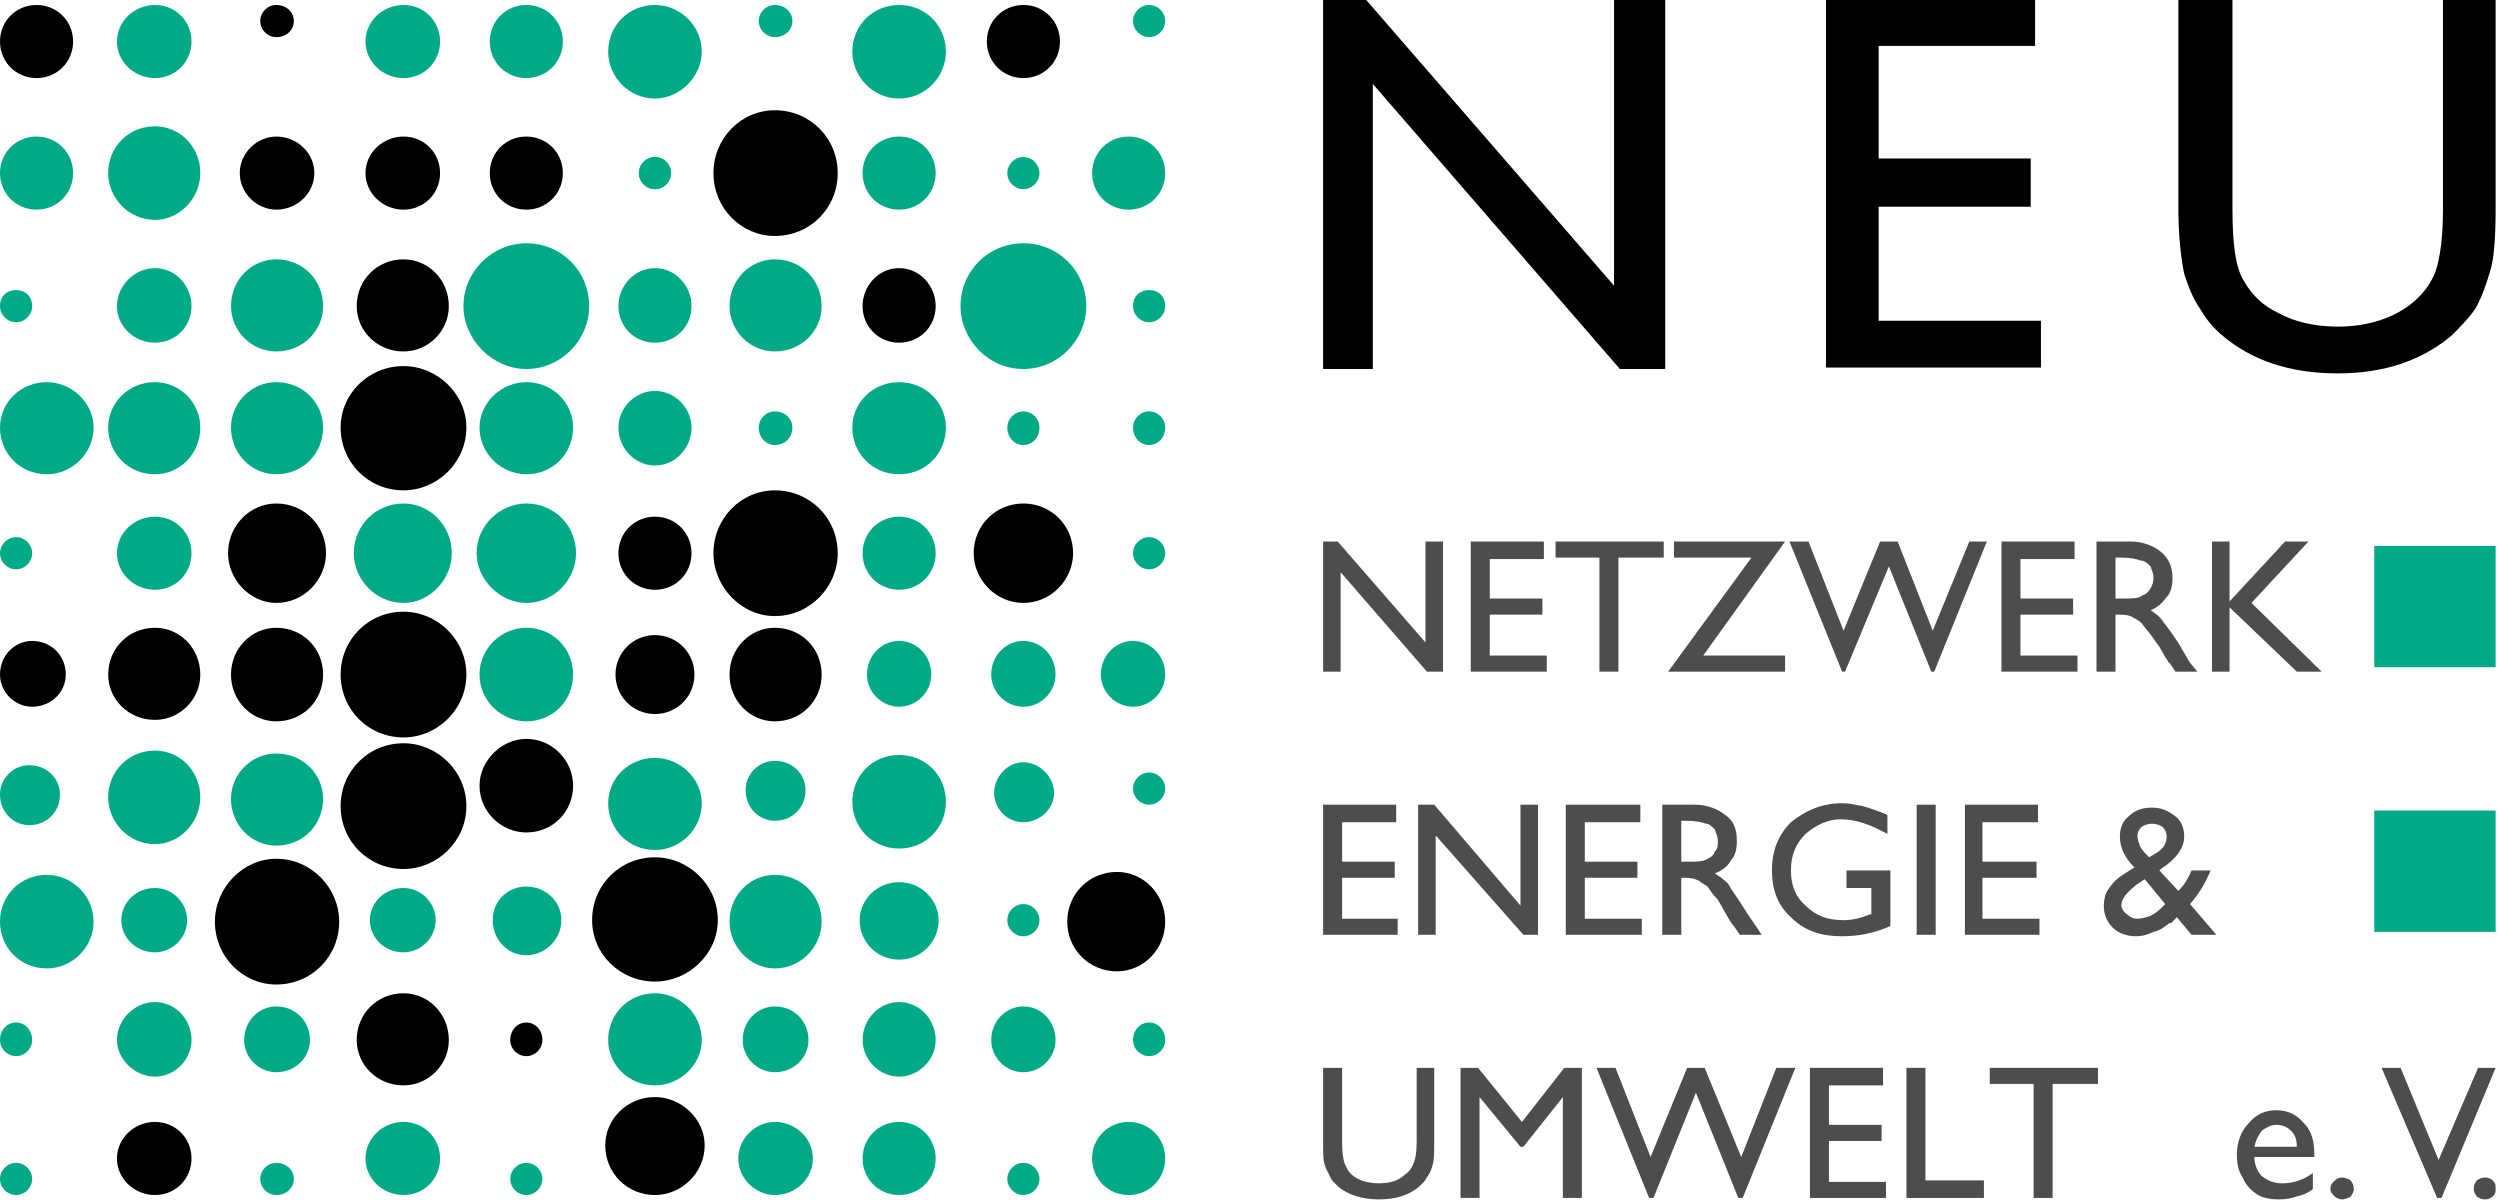
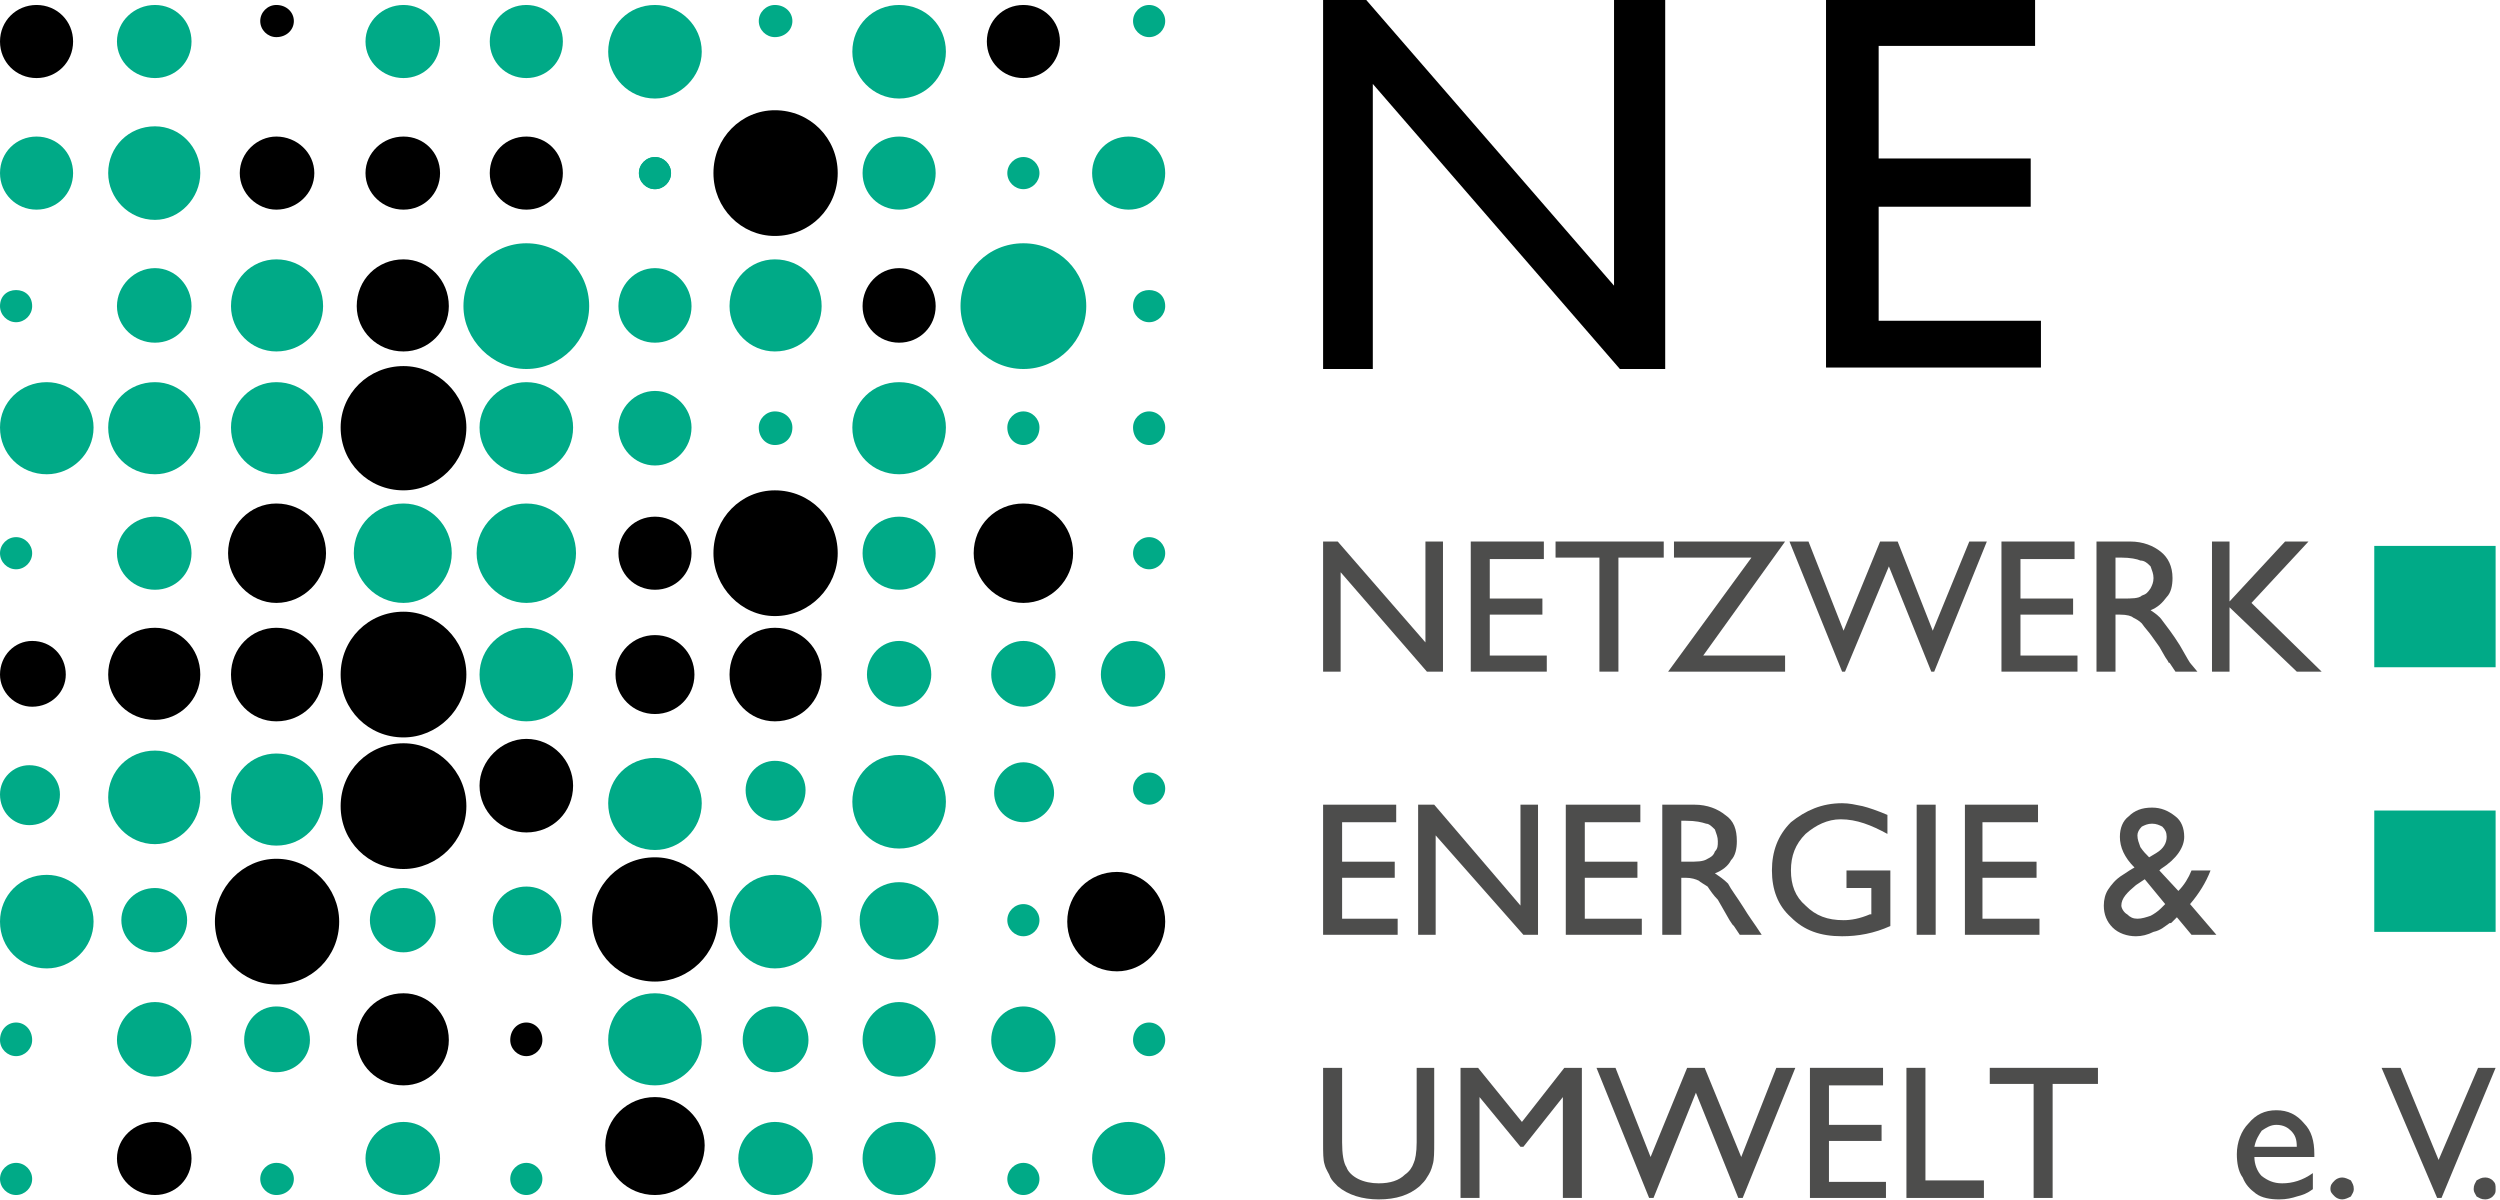
<svg xmlns="http://www.w3.org/2000/svg" version="1.1" width="75" height="36">
  <svg width="75" height="36" viewBox="0 0 171 82" version="1.1" x="0" y="0">
    <defs>
      <path d="M0.1-0.1L170.7-0.1 170.7 81.9 0.1 81.9 0.1-0.1Z" />
      <path d="M0.1-0.1L170.7-0.1 170.7 81.9 0.1 81.9" />
      <path d="M0.1-0.1L170.7-0.1 170.7 81.9 0.1 81.9" />
      <path d="M0.1-0.1L170.7-0.1 170.7 81.9 0.1 81.9" />
      <path d="M0.1-0.1L170.7-0.1 170.7 81.9 0.1 81.9" />
      <path d="M0.1-0.1L170.7-0.1 170.7 81.9 0.1 81.9" />
      <path d="M0.1-0.1L170.7-0.1 170.7 81.9 0.1 81.9" />
      <path d="M0.1-0.1L170.7-0.1 170.7 81.9 0.1 81.9" />
      <path d="M0.1-0.1L170.7-0.1 170.7 81.9 0.1 81.9" />
      <path d="M0.1-0.1L170.7-0.1 170.7 81.9 0.1 81.9" />
      <path d="M0.1-0.1L170.7-0.1 170.7 81.9 0.1 81.9" />
    </defs>
    <g stroke="none" stroke-width="1" fill="none" fill-rule="evenodd">
      <path d="M110.4-0.1L113.9-0.1 113.9 25.2 110.8 25.2 93.9 5.7 93.9 25.2 90.5 25.2 90.5-0.1 93.4-0.1 110.4 19.5 110.4-0.1" fill="#000000" />
      <path d="M124.9-0.1L139.2-0.1 139.2 3.1 128.5 3.1 128.5 10.8 138.9 10.8 138.9 14.1 128.5 14.1 128.5 21.9 139.6 21.9 139.6 25.1 124.9 25.1 124.9-0.1" fill="#000000" />
-       <path d="M167.1-0.1L170.7-0.1 170.7 14.2C170.7 16.2 170.6 17.7 170.3 18.6 170 19.6 169.7 20.4 169.3 21.1 168.8 21.8 168.3 22.3 167.7 22.9 165.7 24.6 163.1 25.5 159.9 25.5 156.6 25.5 154 24.6 152 22.9 151.4 22.4 150.9 21.8 150.5 21.1 150 20.4 149.7 19.6 149.4 18.7 149.2 17.7 149 16.2 149 14.2L149-0.1 152.7-0.1 152.7 14.2C152.7 16.6 152.9 18.3 153.5 19.2 154 20.1 154.8 20.9 155.9 21.4 157 22 158.4 22.3 159.9 22.3 162 22.3 163.8 21.7 165.1 20.6 165.8 20 166.3 19.3 166.6 18.5 166.9 17.6 167.1 16.2 167.1 14.2L167.1-0.1" fill="#000000" />
      <path d="M97.5 37L98.7 37 98.7 45.9 97.6 45.9 91.7 39.1 91.7 45.9 90.5 45.9 90.5 37 91.5 37 97.5 43.9 97.5 37" fill="#4D4D4C" />
      <path d="M100.6 37L105.6 37 105.6 38.2 101.9 38.2 101.9 40.9 105.5 40.9 105.5 42 101.9 42 101.9 44.8 105.8 44.8 105.8 45.9 100.6 45.9 100.6 37" fill="#4D4D4C" />
      <path d="M106.4 37L113.8 37 113.8 38.1 110.7 38.1 110.7 45.9 109.4 45.9 109.4 38.1 106.4 38.1 106.4 37" fill="#4D4D4C" />
      <path d="M114.5 37L122.1 37 116.5 44.8 122.1 44.8 122.1 45.9 114.1 45.9 119.8 38.1 114.5 38.1 114.5 37" fill="#4D4D4C" />
      <path d="M134.7 37L135.9 37 132.3 45.9 132.1 45.9 129.2 38.7 126.2 45.9 126 45.9 122.4 37 123.7 37 126.1 43.1 128.6 37 129.8 37 132.2 43.1 134.7 37" fill="#4D4D4C" />
      <path d="M136.9 37L141.9 37 141.9 38.2 138.2 38.2 138.2 40.9 141.8 40.9 141.8 42 138.2 42 138.2 44.8 142.1 44.8 142.1 45.9 136.9 45.9 136.9 37" fill="#4D4D4C" />
      <path d="M145.1 38.1L144.7 38.1 144.7 40.9 145.2 40.9C145.8 40.9 146.3 40.9 146.5 40.7 146.8 40.6 146.9 40.5 147.1 40.2 147.2 40 147.3 39.8 147.3 39.5 147.3 39.2 147.2 39 147.1 38.7 146.9 38.5 146.7 38.3 146.4 38.3 146.2 38.2 145.7 38.1 145.1 38.1L145.1 38.1ZM143.4 45.9L143.4 37 145.7 37C146.6 37 147.3 37.3 147.8 37.7 148.3 38.1 148.6 38.7 148.6 39.5 148.6 40 148.5 40.5 148.2 40.8 147.9 41.2 147.6 41.5 147.1 41.7 147.4 41.9 147.7 42.1 147.9 42.4 148.2 42.8 148.6 43.3 149.1 44.1 149.4 44.6 149.6 45 149.8 45.3L150.3 45.9 148.8 45.9 148.4 45.3C148.4 45.3 148.3 45.3 148.3 45.2L148.1 44.9 147.7 44.2 147.2 43.5C147 43.2 146.7 42.9 146.5 42.6 146.3 42.4 146.1 42.3 145.9 42.2 145.8 42.1 145.5 42 145 42L144.7 42 144.7 45.9 143.4 45.9 143.4 45.9Z" fill="#4D4D4C" />
      <path d="M156.3 37L157.9 37 154 41.2 158.8 45.9 157.1 45.9 152.5 41.5 152.5 45.9 151.3 45.9 151.3 37 152.5 37 152.5 41.1 156.3 37" fill="#4D4D4C" />
      <path d="M90.5 55L95.5 55 95.5 56.2 91.8 56.2 91.8 58.9 95.4 58.9 95.4 60 91.8 60 91.8 62.8 95.6 62.8 95.6 63.9 90.5 63.9 90.5 55" fill="#4D4D4C" />
      <path d="M104 55L105.2 55 105.2 63.9 104.2 63.9 98.2 57.1 98.2 63.9 97 63.9 97 55 98.1 55 104 61.9 104 55" fill="#4D4D4C" />
      <path d="M107.1 55L112.2 55 112.2 56.2 108.4 56.2 108.4 58.9 112 58.9 112 60 108.4 60 108.4 62.8 112.3 62.8 112.3 63.9 107.1 63.9 107.1 55" fill="#4D4D4C" />
      <path d="M115.3 56.1L115 56.1 115 58.9 115.4 58.9C116.1 58.9 116.5 58.9 116.8 58.7 117 58.6 117.2 58.5 117.3 58.2 117.5 58 117.5 57.8 117.5 57.5 117.5 57.2 117.4 57 117.3 56.7 117.1 56.5 116.9 56.3 116.7 56.3 116.4 56.2 116 56.1 115.3 56.1L115.3 56.1ZM113.7 63.9L113.7 55 115.9 55C116.8 55 117.5 55.3 118 55.7 118.6 56.1 118.8 56.7 118.8 57.5 118.8 58 118.7 58.5 118.4 58.8 118.2 59.2 117.8 59.5 117.3 59.7 117.6 59.9 117.9 60.1 118.2 60.4 118.4 60.8 118.8 61.3 119.3 62.1 119.6 62.6 119.9 63 120.1 63.3L120.5 63.9 119 63.9 118.6 63.3C118.6 63.3 118.6 63.3 118.5 63.2L118.3 62.9 117.9 62.2 117.5 61.5C117.2 61.2 117 60.9 116.8 60.6 116.5 60.4 116.3 60.3 116.2 60.2 116 60.1 115.7 60 115.3 60L115 60 115 63.9 113.7 63.9 113.7 63.9Z" fill="#4D4D4C" />
      <path d="M126.3 59.5L129.3 59.5 129.3 63.3C128.2 63.8 127.1 64 126 64 124.5 64 123.4 63.6 122.5 62.7 121.6 61.9 121.2 60.8 121.2 59.5 121.2 58.2 121.6 57.1 122.5 56.2 123.5 55.4 124.6 54.9 126 54.9 126.5 54.9 126.9 55 127.4 55.1 127.8 55.2 128.4 55.4 129.1 55.7L129.1 57C128 56.4 127 56 125.9 56 125 56 124.2 56.4 123.5 57 122.8 57.7 122.5 58.5 122.5 59.5 122.5 60.5 122.8 61.3 123.5 61.9 124.2 62.6 125 62.9 126.1 62.9 126.6 62.9 127.2 62.8 127.9 62.5L128 62.5 128 60.7 126.3 60.7 126.3 59.5" fill="#4D4D4C" />
      <path d="M131.1 55L132.4 55 132.4 63.9 131.1 63.9 131.1 55Z" fill="#4D4D4C" />
      <path d="M134.4 55L139.4 55 139.4 56.2 135.6 56.2 135.6 58.9 139.3 58.9 139.3 60 135.6 60 135.6 62.8 139.5 62.8 139.5 63.9 134.4 63.9 134.4 55" fill="#4D4D4C" />
      <mask fill="white" />
      <path d="M147 58.6L147.5 58.3C148 58 148.2 57.6 148.2 57.2 148.2 56.9 148.1 56.7 147.9 56.5 147.7 56.4 147.5 56.3 147.2 56.3 146.9 56.3 146.7 56.4 146.5 56.5 146.3 56.7 146.2 56.9 146.2 57.1 146.2 57.4 146.3 57.6 146.4 57.9 146.6 58.2 146.8 58.4 147 58.6L147 58.6ZM147.8 62.1L148.1 61.8 146.7 60.1 146.1 60.5C145.5 61 145.1 61.4 145.1 61.9 145.1 62.1 145.3 62.4 145.5 62.5 145.7 62.7 145.9 62.8 146.2 62.8 146.5 62.8 146.8 62.7 147.1 62.6 147.3 62.5 147.6 62.3 147.8 62.1L147.8 62.1ZM149.9 63.9L148.9 62.7C148.8 62.8 148.7 62.9 148.5 63.1L148.4 63.1C148.1 63.3 147.8 63.6 147.3 63.7 146.9 63.9 146.5 64 146.1 64 145.5 64 144.9 63.8 144.5 63.4 144.1 63 143.9 62.5 143.9 61.9 143.9 61.5 144 61.1 144.2 60.8 144.4 60.5 144.7 60.1 145.2 59.8L145.2 59.8C145.5 59.6 145.8 59.4 146 59.3 145.3 58.6 145 57.9 145 57.2 145 56.6 145.2 56.1 145.6 55.8 146 55.4 146.5 55.2 147.2 55.2 147.8 55.2 148.3 55.4 148.8 55.8 149.2 56.1 149.4 56.6 149.4 57.2 149.4 57.9 148.9 58.7 147.8 59.4L147.7 59.5 149 60.9C149.4 60.5 149.7 60 149.9 59.5L151.2 59.5C150.9 60.3 150.4 61.1 149.8 61.8L151.6 63.9 149.9 63.9 149.9 63.9Z" fill="#4D4D4C" mask="url(#mask-2)" />
      <path d="M96.9 73L98.1 73 98.1 78.1C98.1 78.7 98.1 79.3 98 79.6 97.9 80 97.8 80.2 97.6 80.5 97.5 80.7 97.3 80.9 97.1 81.1 96.4 81.7 95.5 82 94.3 82 93.2 82 92.2 81.7 91.5 81.1 91.3 80.9 91.1 80.7 91 80.5 90.9 80.2 90.7 80 90.6 79.6 90.5 79.3 90.5 78.8 90.5 78.1L90.5 73 91.8 73 91.8 78.1C91.8 78.9 91.9 79.5 92.1 79.8 92.2 80.1 92.5 80.4 92.9 80.6 93.3 80.8 93.8 80.9 94.3 80.9 95.1 80.9 95.7 80.7 96.1 80.3 96.4 80.1 96.6 79.8 96.7 79.5 96.8 79.3 96.9 78.8 96.9 78.1L96.9 73" fill="#4D4D4C" mask="url(#mask-2)" />
      <path d="M107 73L108.2 73 108.2 81.9 106.9 81.9 106.9 75 104.2 78.4 104 78.4 101.2 75 101.2 81.9 99.9 81.9 99.9 73 101.1 73 104.1 76.7 107 73" fill="#4D4D4C" />
      <path d="M121.5 73L122.8 73 119.2 81.9 118.9 81.9 116 74.7 113.1 81.9 112.8 81.9 109.2 73 110.5 73 112.9 79.1 115.4 73 116.6 73 119.1 79.1 121.5 73" fill="#4D4D4C" />
      <path d="M123.8 73L128.8 73 128.8 74.2 125.1 74.2 125.1 76.9 128.7 76.9 128.7 78 125.1 78 125.1 80.8 129 80.8 129 81.9 123.8 81.9 123.8 73" fill="#4D4D4C" />
      <path d="M130.4 73L131.7 73 131.7 80.7 135.7 80.7 135.7 81.9 130.4 81.9 130.4 73" fill="#4D4D4C" />
      <mask fill="white" />
      <path d="M136.1 73L143.5 73 143.5 74.1 140.4 74.1 140.4 81.9 139.1 81.9 139.1 74.1 136.1 74.1 136.1 73" fill="#4D4D4C" mask="url(#mask-4)" />
      <path d="M154.2 78.4L157.1 78.4C157.1 77.9 157 77.6 156.7 77.3 156.5 77.1 156.2 76.9 155.7 76.9 155.3 76.9 155 77.1 154.7 77.3 154.5 77.6 154.3 77.9 154.2 78.4L154.2 78.4ZM158.3 79.1L154.2 79.1C154.2 79.6 154.4 80.1 154.7 80.4 155.1 80.7 155.5 80.9 156.1 80.9 156.8 80.9 157.5 80.7 158.2 80.2L158.2 81.3C157.8 81.6 157.5 81.7 157.1 81.8 156.8 81.9 156.4 82 155.9 82 155.3 82 154.7 81.9 154.3 81.6 153.9 81.3 153.6 81 153.4 80.5 153.1 80.1 153 79.5 153 78.9 153 78.1 153.3 77.3 153.8 76.8 154.3 76.2 154.9 75.9 155.7 75.9 156.5 75.9 157.1 76.2 157.6 76.8 158.1 77.3 158.3 78 158.3 78.9L158.3 79.1 158.3 79.1Z" fill="#4D4D4C" mask="url(#mask-4)" />
      <path d="M160.2 80.5C160.4 80.5 160.6 80.6 160.8 80.7 160.9 80.9 161 81 161 81.3 161 81.5 160.9 81.6 160.8 81.8 160.6 81.9 160.4 82 160.2 82 160 82 159.8 81.9 159.7 81.8 159.5 81.6 159.4 81.5 159.4 81.3 159.4 81 159.5 80.9 159.7 80.7 159.8 80.6 160 80.5 160.2 80.5" fill="#4D4D4C" mask="url(#mask-4)" />
      <path d="M169.5 73L170.7 73 167 81.9 166.7 81.9 162.9 73 164.2 73 166.8 79.3 169.5 73" fill="#4D4D4C" mask="url(#mask-4)" />
      <path d="M170 80.5C170.2 80.5 170.4 80.6 170.5 80.7 170.7 80.9 170.7 81 170.7 81.3 170.7 81.5 170.7 81.6 170.5 81.8 170.4 81.9 170.2 82 170 82 169.7 82 169.6 81.9 169.4 81.8 169.3 81.6 169.2 81.5 169.2 81.3 169.2 81 169.3 80.9 169.4 80.7 169.6 80.6 169.7 80.5 170 80.5" fill="#4D4D4C" mask="url(#mask-4)" />
      <path d="M162.4 63.7L170.7 63.7 170.7 55.4 162.4 55.4 162.4 63.7Z" fill="#00AA87" mask="url(#mask-4)" />
      <path d="M5 2.8C5 4.2 3.9 5.3 2.5 5.3 1.1 5.3 0 4.2 0 2.8 0 1.4 1.1 0.3 2.5 0.3 3.9 0.3 5 1.4 5 2.8" fill="#000000" mask="url(#mask-4)" />
      <path d="M13.1 2.8C13.1 4.2 12 5.3 10.6 5.3 9.2 5.3 8 4.2 8 2.8 8 1.4 9.2 0.3 10.6 0.3 12 0.3 13.1 1.4 13.1 2.8" fill="#00AA87" />
      <path d="M20.1 1.4C20.1 2 19.6 2.5 18.9 2.5 18.3 2.5 17.8 2 17.8 1.4 17.8 0.8 18.3 0.3 18.9 0.3 19.6 0.3 20.1 0.8 20.1 1.4" fill="#000000" />
      <path d="M38.5 2.8C38.5 4.2 37.4 5.3 36 5.3 34.6 5.3 33.5 4.2 33.5 2.8 33.5 1.4 34.6 0.3 36 0.3 37.4 0.3 38.5 1.4 38.5 2.8" fill="#00AA87" />
      <path d="M48 3.5C48 5.2 46.5 6.7 44.8 6.7 43 6.7 41.6 5.2 41.6 3.5 41.6 1.7 43 0.3 44.8 0.3 46.5 0.3 48 1.7 48 3.5" fill="#00AA87" />
      <path d="M54.2 1.4C54.2 2 53.7 2.5 53 2.5 52.4 2.5 51.9 2 51.9 1.4 51.9 0.8 52.4 0.3 53 0.3 53.7 0.3 54.2 0.8 54.2 1.4" fill="#00AA87" />
      <path d="M79.7 1.4C79.7 2 79.2 2.5 78.6 2.5 78 2.5 77.5 2 77.5 1.4 77.5 0.8 78 0.3 78.6 0.3 79.2 0.3 79.7 0.8 79.7 1.4" fill="#00AA87" />
      <path d="M72.5 2.8C72.5 4.2 71.4 5.3 70 5.3 68.6 5.3 67.5 4.2 67.5 2.8 67.5 1.4 68.6 0.3 70 0.3 71.4 0.3 72.5 1.4 72.5 2.8" fill="#000000" />
      <path d="M64.7 3.5C64.7 5.2 63.3 6.7 61.5 6.7 59.7 6.7 58.3 5.2 58.3 3.5 58.3 1.7 59.7 0.3 61.5 0.3 63.3 0.3 64.7 1.7 64.7 3.5" fill="#00AA87" />
      <mask fill="white" />
      <path d="M30.1 2.8C30.1 4.2 29 5.3 27.6 5.3 26.2 5.3 25 4.2 25 2.8 25 1.4 26.2 0.3 27.6 0.3 29 0.3 30.1 1.4 30.1 2.8" fill="#00AA87" mask="url(#mask-6)" />
      <path d="M5 11.8C5 13.2 3.9 14.3 2.5 14.3 1.1 14.3 0 13.2 0 11.8 0 10.4 1.1 9.3 2.5 9.3 3.9 9.3 5 10.4 5 11.8" fill="#00AA87" mask="url(#mask-6)" />
      <path d="M21.5 11.8C21.5 13.2 20.3 14.3 18.9 14.3 17.6 14.3 16.4 13.2 16.4 11.8 16.4 10.4 17.6 9.3 18.9 9.3 20.3 9.3 21.5 10.4 21.5 11.8" fill="#000000" />
      <path d="M38.5 11.8C38.5 13.2 37.4 14.3 36 14.3 34.6 14.3 33.5 13.2 33.5 11.8 33.5 10.4 34.6 9.3 36 9.3 37.4 9.3 38.5 10.4 38.5 11.8" fill="#000000" />
      <path d="M64 11.8C64 13.2 62.9 14.3 61.5 14.3 60.1 14.3 59 13.2 59 11.8 59 10.4 60.1 9.3 61.5 9.3 62.9 9.3 64 10.4 64 11.8" fill="#00AA87" />
      <path d="M79.7 11.8C79.7 13.2 78.6 14.3 77.2 14.3 75.8 14.3 74.7 13.2 74.7 11.8 74.7 10.4 75.8 9.3 77.2 9.3 78.6 9.3 79.7 10.4 79.7 11.8" fill="#00AA87" />
      <path d="M45.9 11.8C45.9 12.4 45.4 12.9 44.8 12.9 44.2 12.9 43.7 12.4 43.7 11.8 43.7 11.2 44.2 10.7 44.8 10.7 45.4 10.7 45.9 11.2 45.9 11.8" fill="#00AA87" />
      <path d="M71.1 11.8C71.1 12.4 70.6 12.9 70 12.9 69.4 12.9 68.9 12.4 68.9 11.8 68.9 11.2 69.4 10.7 70 10.7 70.6 10.7 71.1 11.2 71.1 11.8" fill="#00AA87" />
      <path d="M57.3 11.8C57.3 14.2 55.4 16.1 53 16.1 50.7 16.1 48.8 14.2 48.8 11.8 48.8 9.4 50.7 7.5 53 7.5 55.4 7.5 57.3 9.4 57.3 11.8" fill="#000000" />
      <path d="M45.9 11.8C45.9 12.4 45.4 12.9 44.8 12.9 44.2 12.9 43.7 12.4 43.7 11.8 43.7 11.2 44.2 10.7 44.8 10.7 45.4 10.7 45.9 11.2 45.9 11.8" fill="#00AA87" />
      <path d="M13.7 11.8C13.7 13.5 12.3 15 10.6 15 8.8 15 7.4 13.5 7.4 11.8 7.4 10 8.8 8.6 10.6 8.6 12.3 8.6 13.7 10 13.7 11.8" fill="#00AA87" />
      <mask fill="white" />
      <path d="M30.1 11.8C30.1 13.2 29 14.3 27.6 14.3 26.2 14.3 25 13.2 25 11.8 25 10.4 26.2 9.3 27.6 9.3 29 9.3 30.1 10.4 30.1 11.8" fill="#000000" mask="url(#mask-8)" />
      <path d="M2.2 20.9C2.2 21.5 1.7 22 1.1 22 0.5 22 0 21.5 0 20.9 0 20.2 0.5 19.8 1.1 19.8 1.7 19.8 2.2 20.2 2.2 20.9" fill="#00AA87" mask="url(#mask-8)" />
      <path d="M79.7 20.9C79.7 21.5 79.2 22 78.6 22 78 22 77.5 21.5 77.5 20.9 77.5 20.2 78 19.8 78.6 19.8 79.2 19.8 79.7 20.2 79.7 20.9" fill="#00AA87" />
      <path d="M13.1 20.9C13.1 22.3 12 23.4 10.6 23.4 9.2 23.4 8 22.3 8 20.9 8 19.5 9.2 18.3 10.6 18.3 12 18.3 13.1 19.5 13.1 20.9" fill="#00AA87" />
      <path d="M47.3 20.9C47.3 22.3 46.2 23.4 44.8 23.4 43.4 23.4 42.3 22.3 42.3 20.9 42.3 19.5 43.4 18.3 44.8 18.3 46.2 18.3 47.3 19.5 47.3 20.9" fill="#00AA87" />
      <path d="M22.1 20.9C22.1 22.6 20.7 24 18.9 24 17.2 24 15.8 22.6 15.8 20.9 15.8 19.1 17.2 17.7 18.9 17.7 20.7 17.7 22.1 19.1 22.1 20.9" fill="#00AA87" />
      <path d="M30.7 20.9C30.7 22.6 29.3 24 27.6 24 25.8 24 24.4 22.6 24.4 20.9 24.4 19.1 25.8 17.7 27.6 17.7 29.3 17.7 30.7 19.1 30.7 20.9" fill="#000000" />
      <path d="M56.2 20.9C56.2 22.6 54.8 24 53 24 51.3 24 49.9 22.6 49.9 20.9 49.9 19.1 51.3 17.7 53 17.7 54.8 17.7 56.2 19.1 56.2 20.9" fill="#00AA87" />
      <path d="M40.3 20.9C40.3 23.2 38.4 25.2 36 25.2 33.7 25.2 31.7 23.2 31.7 20.9 31.7 18.5 33.7 16.6 36 16.6 38.4 16.6 40.3 18.5 40.3 20.9" fill="#00AA87" />
      <path d="M74.3 20.9C74.3 23.2 72.4 25.2 70 25.2 67.6 25.2 65.7 23.2 65.7 20.9 65.7 18.5 67.6 16.6 70 16.6 72.4 16.6 74.3 18.5 74.3 20.9" fill="#00AA87" />
      <mask fill="white" />
      <path d="M64 20.9C64 22.3 62.9 23.4 61.5 23.4 60.1 23.4 59 22.3 59 20.9 59 19.5 60.1 18.3 61.5 18.3 62.9 18.3 64 19.5 64 20.9" fill="#000000" mask="url(#mask-10)" />
      <path d="M6.4 29.2C6.4 31 4.9 32.4 3.2 32.4 1.4 32.4 0 31 0 29.2 0 27.5 1.4 26.1 3.2 26.1 4.9 26.1 6.4 27.5 6.4 29.2" fill="#00AA87" mask="url(#mask-10)" />
      <path d="M13.7 29.2C13.7 31 12.3 32.4 10.6 32.4 8.8 32.4 7.4 31 7.4 29.2 7.4 27.5 8.8 26.1 10.6 26.1 12.3 26.1 13.7 27.5 13.7 29.2" fill="#00AA87" />
      <path d="M39.2 29.2C39.2 31 37.8 32.4 36 32.4 34.3 32.4 32.8 31 32.8 29.2 32.8 27.5 34.3 26.1 36 26.1 37.8 26.1 39.2 27.5 39.2 29.2" fill="#00AA87" />
      <path d="M22.1 29.2C22.1 31 20.7 32.4 18.9 32.4 17.2 32.4 15.8 31 15.8 29.2 15.8 27.5 17.2 26.1 18.9 26.1 20.7 26.1 22.1 27.5 22.1 29.2" fill="#00AA87" />
      <path d="M64.7 29.2C64.7 31 63.3 32.4 61.5 32.4 59.7 32.4 58.3 31 58.3 29.2 58.3 27.5 59.7 26.1 61.5 26.1 63.3 26.1 64.7 27.5 64.7 29.2" fill="#00AA87" />
      <path d="M54.2 29.2C54.2 29.9 53.7 30.4 53 30.4 52.4 30.4 51.9 29.9 51.9 29.2 51.9 28.6 52.4 28.1 53 28.1 53.7 28.1 54.2 28.6 54.2 29.2" fill="#00AA87" />
      <path d="M71.1 29.2C71.1 29.9 70.6 30.4 70 30.4 69.4 30.4 68.9 29.9 68.9 29.2 68.9 28.6 69.4 28.1 70 28.1 70.6 28.1 71.1 28.6 71.1 29.2" fill="#00AA87" />
      <path d="M79.7 29.2C79.7 29.9 79.2 30.4 78.6 30.4 78 30.4 77.5 29.9 77.5 29.2 77.5 28.6 78 28.1 78.6 28.1 79.2 28.1 79.7 28.6 79.7 29.2" fill="#00AA87" />
      <path d="M31.9 29.2C31.9 31.6 29.9 33.5 27.6 33.5 25.2 33.5 23.3 31.6 23.3 29.2 23.3 26.9 25.2 25 27.6 25 29.9 25 31.9 26.9 31.9 29.2" fill="#000000" />
      <mask fill="white" />
      <path d="M47.3 29.2C47.3 30.6 46.2 31.8 44.8 31.8 43.4 31.8 42.3 30.6 42.3 29.2 42.3 27.9 43.4 26.7 44.8 26.7 46.2 26.7 47.3 27.9 47.3 29.2" fill="#00AA87" mask="url(#mask-12)" />
      <path d="M2.2 37.8C2.2 38.4 1.7 38.9 1.1 38.9 0.5 38.9 0 38.4 0 37.8 0 37.2 0.5 36.7 1.1 36.7 1.7 36.7 2.2 37.2 2.2 37.8" fill="#00AA87" mask="url(#mask-12)" />
      <path d="M79.7 37.8C79.7 38.4 79.2 38.9 78.6 38.9 78 38.9 77.5 38.4 77.5 37.8 77.5 37.2 78 36.7 78.6 36.7 79.2 36.7 79.7 37.2 79.7 37.8" fill="#00AA87" />
      <path d="M13.1 37.8C13.1 39.2 12 40.3 10.6 40.3 9.2 40.3 8 39.2 8 37.8 8 36.4 9.2 35.3 10.6 35.3 12 35.3 13.1 36.4 13.1 37.8" fill="#00AA87" />
      <path d="M47.3 37.8C47.3 39.2 46.2 40.3 44.8 40.3 43.4 40.3 42.3 39.2 42.3 37.8 42.3 36.4 43.4 35.3 44.8 35.3 46.2 35.3 47.3 36.4 47.3 37.8" fill="#000000" />
      <path d="M64 37.8C64 39.2 62.9 40.3 61.5 40.3 60.1 40.3 59 39.2 59 37.8 59 36.4 60.1 35.3 61.5 35.3 62.9 35.3 64 36.4 64 37.8" fill="#00AA87" />
      <path d="M73.4 37.8C73.4 39.6 71.9 41.2 70 41.2 68.1 41.2 66.6 39.6 66.6 37.8 66.6 35.9 68.1 34.4 70 34.4 71.9 34.4 73.4 35.9 73.4 37.8" fill="#000000" />
      <path d="M57.3 37.8C57.3 40.1 55.4 42.1 53 42.1 50.7 42.1 48.8 40.1 48.8 37.8 48.8 35.4 50.7 33.5 53 33.5 55.4 33.5 57.3 35.4 57.3 37.8" fill="#000000" />
      <path d="M22.3 37.8C22.3 39.6 20.8 41.2 18.9 41.2 17.1 41.2 15.6 39.6 15.6 37.8 15.6 35.9 17.1 34.4 18.9 34.4 20.8 34.4 22.3 35.9 22.3 37.8" fill="#000000" />
      <path d="M30.9 37.8C30.9 39.6 29.4 41.2 27.6 41.2 25.7 41.2 24.2 39.6 24.2 37.8 24.2 35.9 25.7 34.4 27.6 34.4 29.4 34.4 30.9 35.9 30.9 37.8" fill="#00AA87" />
      <mask fill="white" />
      <path d="M39.4 37.8C39.4 39.6 37.9 41.2 36 41.2 34.2 41.2 32.6 39.6 32.6 37.8 32.6 35.9 34.2 34.4 36 34.4 37.9 34.4 39.4 35.9 39.4 37.8" fill="#00AA87" mask="url(#mask-14)" />
      <path d="M2.2 71.1C2.2 71.7 1.7 72.2 1.1 72.2 0.5 72.2 0 71.7 0 71.1 0 70.4 0.5 69.9 1.1 69.9 1.7 69.9 2.2 70.4 2.2 71.1" fill="#00AA87" mask="url(#mask-14)" />
      <path d="M13.7 46.1C13.7 47.8 12.3 49.2 10.6 49.2 8.8 49.2 7.4 47.8 7.4 46.1 7.4 44.3 8.8 42.9 10.6 42.9 12.3 42.9 13.7 44.3 13.7 46.1" fill="#000000" />
      <path d="M22.1 46.1C22.1 47.9 20.7 49.3 18.9 49.3 17.2 49.3 15.8 47.9 15.8 46.1 15.8 44.3 17.2 42.9 18.9 42.9 20.7 42.9 22.1 44.3 22.1 46.1" fill="#000000" />
      <path d="M39.2 46.1C39.2 47.9 37.8 49.3 36 49.3 34.3 49.3 32.8 47.9 32.8 46.1 32.8 44.3 34.3 42.9 36 42.9 37.8 42.9 39.2 44.3 39.2 46.1" fill="#00AA87" />
      <path d="M56.2 46.1C56.2 47.9 54.8 49.3 53 49.3 51.3 49.3 49.9 47.9 49.9 46.1 49.9 44.3 51.3 42.9 53 42.9 54.8 42.9 56.2 44.3 56.2 46.1" fill="#000000" />
      <path d="M47.5 46.1C47.5 47.6 46.3 48.8 44.8 48.8 43.3 48.8 42.1 47.6 42.1 46.1 42.1 44.6 43.3 43.4 44.8 43.4 46.3 43.4 47.5 44.6 47.5 46.1" fill="#000000" />
      <path d="M63.7 46.1C63.7 47.3 62.7 48.3 61.5 48.3 60.3 48.3 59.3 47.3 59.3 46.1 59.3 44.8 60.3 43.8 61.5 43.8 62.7 43.8 63.7 44.8 63.7 46.1" fill="#00AA87" />
      <path d="M72.2 46.1C72.2 47.3 71.2 48.3 70 48.3 68.8 48.3 67.8 47.3 67.8 46.1 67.8 44.8 68.8 43.8 70 43.8 71.2 43.8 72.2 44.8 72.2 46.1" fill="#00AA87" />
      <mask fill="white" />
      <path d="M79.7 46.1C79.7 47.3 78.7 48.3 77.5 48.3 76.3 48.3 75.3 47.3 75.3 46.1 75.3 44.8 76.3 43.8 77.5 43.8 78.7 43.8 79.7 44.8 79.7 46.1" fill="#00AA87" mask="url(#mask-16)" />
      <path d="M4.5 46.1C4.5 47.3 3.5 48.3 2.2 48.3 1 48.3 0 47.3 0 46.1 0 44.8 1 43.8 2.2 43.8 3.5 43.8 4.5 44.8 4.5 46.1" fill="#000000" mask="url(#mask-16)" />
      <path d="M31.9 46.1C31.9 48.5 29.9 50.4 27.6 50.4 25.2 50.4 23.3 48.5 23.3 46.1 23.3 43.7 25.2 41.8 27.6 41.8 29.9 41.8 31.9 43.7 31.9 46.1" fill="#000000" />
      <path d="M13.7 54.5C13.7 56.2 12.3 57.7 10.6 57.7 8.8 57.7 7.4 56.2 7.4 54.5 7.4 52.7 8.8 51.3 10.6 51.3 12.3 51.3 13.7 52.7 13.7 54.5" fill="#00AA87" />
      <path d="M22.1 54.6C22.1 56.4 20.7 57.8 18.9 57.8 17.2 57.8 15.8 56.4 15.8 54.6 15.8 52.9 17.2 51.5 18.9 51.5 20.7 51.5 22.1 52.9 22.1 54.6" fill="#00AA87" />
      <path d="M39.2 53.7C39.2 55.5 37.8 56.9 36 56.9 34.3 56.9 32.8 55.5 32.8 53.7 32.8 52 34.3 50.5 36 50.5 37.8 50.5 39.2 52 39.2 53.7" fill="#000000" />
      <path d="M48 54.9C48 56.7 46.5 58.1 44.8 58.1 43 58.1 41.6 56.7 41.6 54.9 41.6 53.2 43 51.8 44.8 51.8 46.5 51.8 48 53.2 48 54.9" fill="#00AA87" />
      <mask fill="white" />
      <path d="M64.7 54.8C64.7 56.6 63.3 58 61.5 58 59.7 58 58.3 56.6 58.3 54.8 58.3 53 59.7 51.6 61.5 51.6 63.3 51.6 64.7 53 64.7 54.8" fill="#00AA87" mask="url(#mask-18)" />
      <path d="M4.1 54.3C4.1 55.5 3.2 56.4 2 56.4 0.9 56.4 0 55.5 0 54.3 0 53.2 0.9 52.3 2 52.3 3.2 52.3 4.1 53.2 4.1 54.3" fill="#00AA87" mask="url(#mask-18)" />
      <path d="M55.1 54C55.1 55.2 54.2 56.1 53 56.1 51.9 56.1 51 55.2 51 54 51 52.9 51.9 52 53 52 54.2 52 55.1 52.9 55.1 54" fill="#00AA87" />
      <path d="M72.1 54.2C72.1 55.3 71.1 56.2 70 56.2 68.9 56.2 68 55.3 68 54.2 68 53.1 68.9 52.1 70 52.1 71.1 52.1 72.1 53.1 72.1 54.2" fill="#00AA87" />
      <mask fill="white" />
      <path d="M79.7 53.9C79.7 54.5 79.2 55 78.6 55 78 55 77.5 54.5 77.5 53.9 77.5 53.3 78 52.8 78.6 52.8 79.2 52.8 79.7 53.3 79.7 53.9" fill="#00AA87" mask="url(#mask-20)" />
      <path d="M2.2 80.6C2.2 81.2 1.7 81.7 1.1 81.7 0.5 81.7 0 81.2 0 80.6 0 80 0.5 79.5 1.1 79.5 1.7 79.5 2.2 80 2.2 80.6" fill="#00AA87" mask="url(#mask-20)" />
      <path d="M20.1 80.6C20.1 81.2 19.6 81.7 18.9 81.7 18.3 81.7 17.8 81.2 17.8 80.6 17.8 80 18.3 79.5 18.9 79.5 19.6 79.5 20.1 80 20.1 80.6" fill="#00AA87" />
      <path d="M37.1 80.6C37.1 81.2 36.6 81.7 36 81.7 35.4 81.7 34.9 81.2 34.9 80.6 34.9 80 35.4 79.5 36 79.5 36.6 79.5 37.1 80 37.1 80.6" fill="#00AA87" />
      <path d="M71.1 80.6C71.1 81.2 70.6 81.7 70 81.7 69.4 81.7 68.9 81.2 68.9 80.6 68.9 80 69.4 79.5 70 79.5 70.6 79.5 71.1 80 71.1 80.6" fill="#00AA87" />
      <path d="M71.1 62.9C71.1 63.5 70.6 64 70 64 69.4 64 68.9 63.5 68.9 62.9 68.9 62.3 69.4 61.8 70 61.8 70.6 61.8 71.1 62.3 71.1 62.9" fill="#00AA87" />
      <path d="M79.7 71.1C79.7 71.7 79.2 72.2 78.6 72.2 78 72.2 77.5 71.7 77.5 71.1 77.5 70.4 78 69.9 78.6 69.9 79.2 69.9 79.7 70.4 79.7 71.1" fill="#00AA87" />
      <path d="M37.1 71.1C37.1 71.7 36.6 72.2 36 72.2 35.4 72.2 34.9 71.7 34.9 71.1 34.9 70.4 35.4 69.9 36 69.9 36.6 69.9 37.1 70.4 37.1 71.1" fill="#000000" />
      <path d="M13.1 79.2C13.1 80.6 12 81.7 10.6 81.7 9.2 81.7 8 80.6 8 79.2 8 77.8 9.2 76.7 10.6 76.7 12 76.7 13.1 77.8 13.1 79.2" fill="#000000" />
      <path d="M13.1 71.1C13.1 72.4 12 73.6 10.6 73.6 9.2 73.6 8 72.4 8 71.1 8 69.7 9.2 68.5 10.6 68.5 12 68.5 13.1 69.7 13.1 71.1" fill="#00AA87" />
      <path d="M30.1 79.2C30.1 80.6 29 81.7 27.6 81.7 26.2 81.7 25 80.6 25 79.2 25 77.8 26.2 76.7 27.6 76.7 29 76.7 30.1 77.8 30.1 79.2" fill="#00AA87" />
      <path d="M55.6 79.2C55.6 80.6 54.4 81.7 53 81.7 51.7 81.7 50.5 80.6 50.5 79.2 50.5 77.8 51.7 76.7 53 76.7 54.4 76.7 55.6 77.8 55.6 79.2" fill="#00AA87" />
      <path d="M64 79.2C64 80.6 62.9 81.7 61.5 81.7 60.1 81.7 59 80.6 59 79.2 59 77.8 60.1 76.7 61.5 76.7 62.9 76.7 64 77.8 64 79.2" fill="#00AA87" />
      <path d="M79.7 79.2C79.7 80.6 78.6 81.7 77.2 81.7 75.8 81.7 74.7 80.6 74.7 79.2 74.7 77.8 75.8 76.7 77.2 76.7 78.6 76.7 79.7 77.8 79.7 79.2" fill="#00AA87" />
      <path d="M72.2 71.1C72.2 72.3 71.2 73.3 70 73.3 68.8 73.3 67.8 72.3 67.8 71.1 67.8 69.8 68.8 68.8 70 68.8 71.2 68.8 72.2 69.8 72.2 71.1" fill="#00AA87" />
      <path d="M64 71.1C64 72.4 62.9 73.6 61.5 73.6 60.1 73.6 59 72.4 59 71.1 59 69.7 60.1 68.5 61.5 68.5 62.9 68.5 64 69.7 64 71.1" fill="#00AA87" />
      <path d="M55.3 71.1C55.3 72.3 54.3 73.3 53 73.3 51.8 73.3 50.8 72.3 50.8 71.1 50.8 69.8 51.8 68.8 53 68.8 54.3 68.8 55.3 69.8 55.3 71.1" fill="#00AA87" />
      <path d="M21.2 71.1C21.2 72.3 20.2 73.3 18.9 73.3 17.7 73.3 16.7 72.3 16.7 71.1 16.7 69.8 17.7 68.8 18.9 68.8 20.2 68.8 21.2 69.8 21.2 71.1" fill="#00AA87" />
      <path d="M12.8 62.9C12.8 64.1 11.8 65.1 10.6 65.1 9.3 65.1 8.3 64.1 8.3 62.9 8.3 61.7 9.3 60.7 10.6 60.7 11.8 60.7 12.8 61.7 12.8 62.9" fill="#00AA87" />
      <path d="M29.8 62.9C29.8 64.1 28.8 65.1 27.6 65.1 26.3 65.1 25.3 64.1 25.3 62.9 25.3 61.7 26.3 60.7 27.6 60.7 28.8 60.7 29.8 61.7 29.8 62.9" fill="#00AA87" />
      <path d="M48.2 78.3C48.2 80.2 46.6 81.7 44.8 81.7 42.9 81.7 41.4 80.2 41.4 78.3 41.4 76.5 42.9 75 44.8 75 46.6 75 48.2 76.5 48.2 78.3" fill="#000000" />
      <path d="M79.7 63C79.7 64.9 78.2 66.4 76.4 66.4 74.5 66.4 73 64.9 73 63 73 61.1 74.5 59.6 76.4 59.6 78.2 59.6 79.7 61.1 79.7 63" fill="#000000" />
      <path d="M49.1 62.9C49.1 65.2 47.1 67.1 44.8 67.1 42.4 67.1 40.5 65.2 40.5 62.9 40.5 60.5 42.4 58.6 44.8 58.6 47.1 58.6 49.1 60.5 49.1 62.9" fill="#000000" />
      <path d="M31.9 55.1C31.9 57.5 29.9 59.4 27.6 59.4 25.2 59.4 23.3 57.5 23.3 55.1 23.3 52.7 25.2 50.8 27.6 50.8 29.9 50.8 31.9 52.7 31.9 55.1" fill="#000000" />
      <path d="M23.2 63C23.2 65.4 21.3 67.3 18.9 67.3 16.6 67.3 14.7 65.4 14.7 63 14.7 60.7 16.6 58.7 18.9 58.7 21.3 58.7 23.2 60.7 23.2 63" fill="#000000" />
      <path d="M64.2 62.9C64.2 64.4 63 65.6 61.5 65.6 60 65.6 58.8 64.4 58.8 62.9 58.8 61.5 60 60.3 61.5 60.3 63 60.3 64.2 61.5 64.2 62.9" fill="#00AA87" />
      <mask fill="white" />
      <path d="M56.2 63C56.2 64.7 54.8 66.2 53 66.2 51.3 66.2 49.9 64.7 49.9 63 49.9 61.2 51.3 59.8 53 59.8 54.8 59.8 56.2 61.2 56.2 63" fill="#00AA87" mask="url(#mask-22)" />
      <path d="M6.4 63C6.4 64.8 4.9 66.2 3.2 66.2 1.4 66.2 0 64.8 0 63 0 61.2 1.4 59.8 3.2 59.8 4.9 59.8 6.4 61.2 6.4 63" fill="#00AA87" mask="url(#mask-22)" />
      <path d="M30.7 71.1C30.7 72.8 29.3 74.2 27.6 74.2 25.8 74.2 24.4 72.8 24.4 71.1 24.4 69.3 25.8 67.9 27.6 67.9 29.3 67.9 30.7 69.3 30.7 71.1" fill="#000000" />
      <path d="M38.4 62.9C38.4 64.2 37.3 65.3 36 65.3 34.7 65.3 33.7 64.2 33.7 62.9 33.7 61.6 34.7 60.6 36 60.6 37.3 60.6 38.4 61.6 38.4 62.9" fill="#00AA87" />
      <path d="M48 71.1C48 72.8 46.5 74.2 44.8 74.2 43 74.2 41.6 72.8 41.6 71.1 41.6 69.3 43 67.9 44.8 67.9 46.5 67.9 48 69.3 48 71.1" fill="#00AA87" />
      <path d="M162.4 45.6L170.7 45.6 170.7 37.3 162.4 37.3 162.4 45.6Z" fill="#00AA87" />
    </g>
  </svg>
</svg>